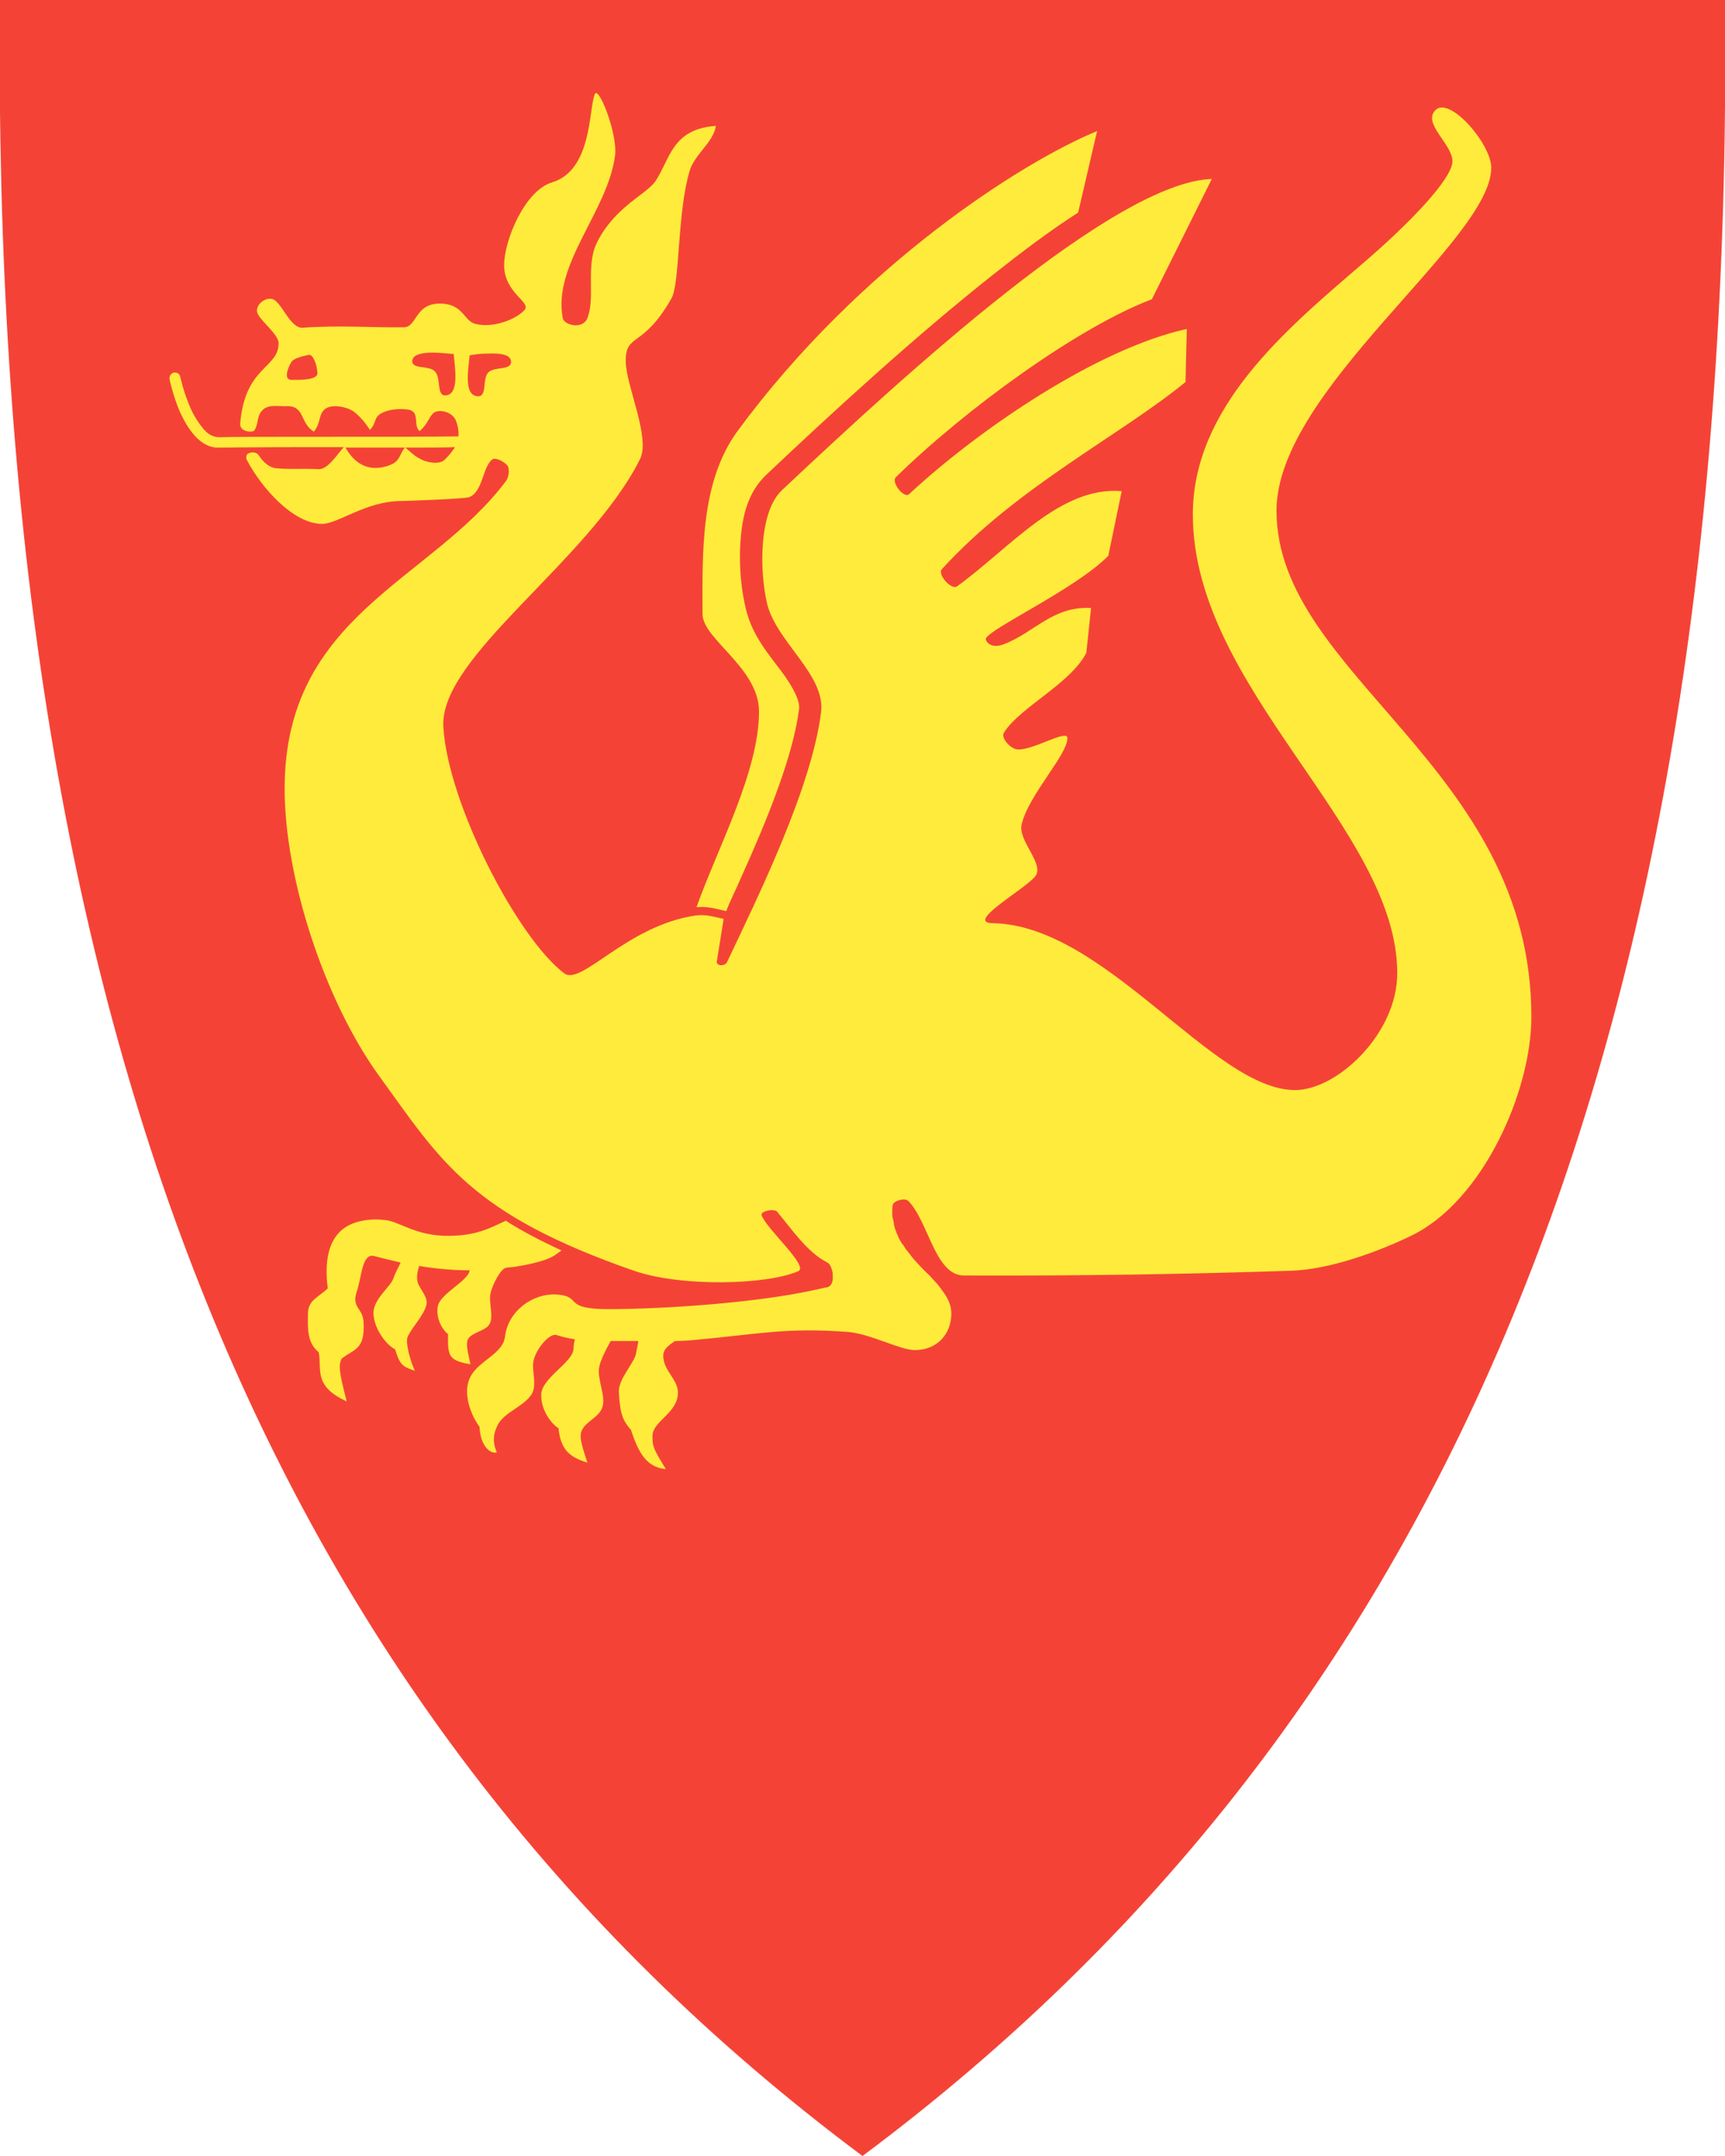
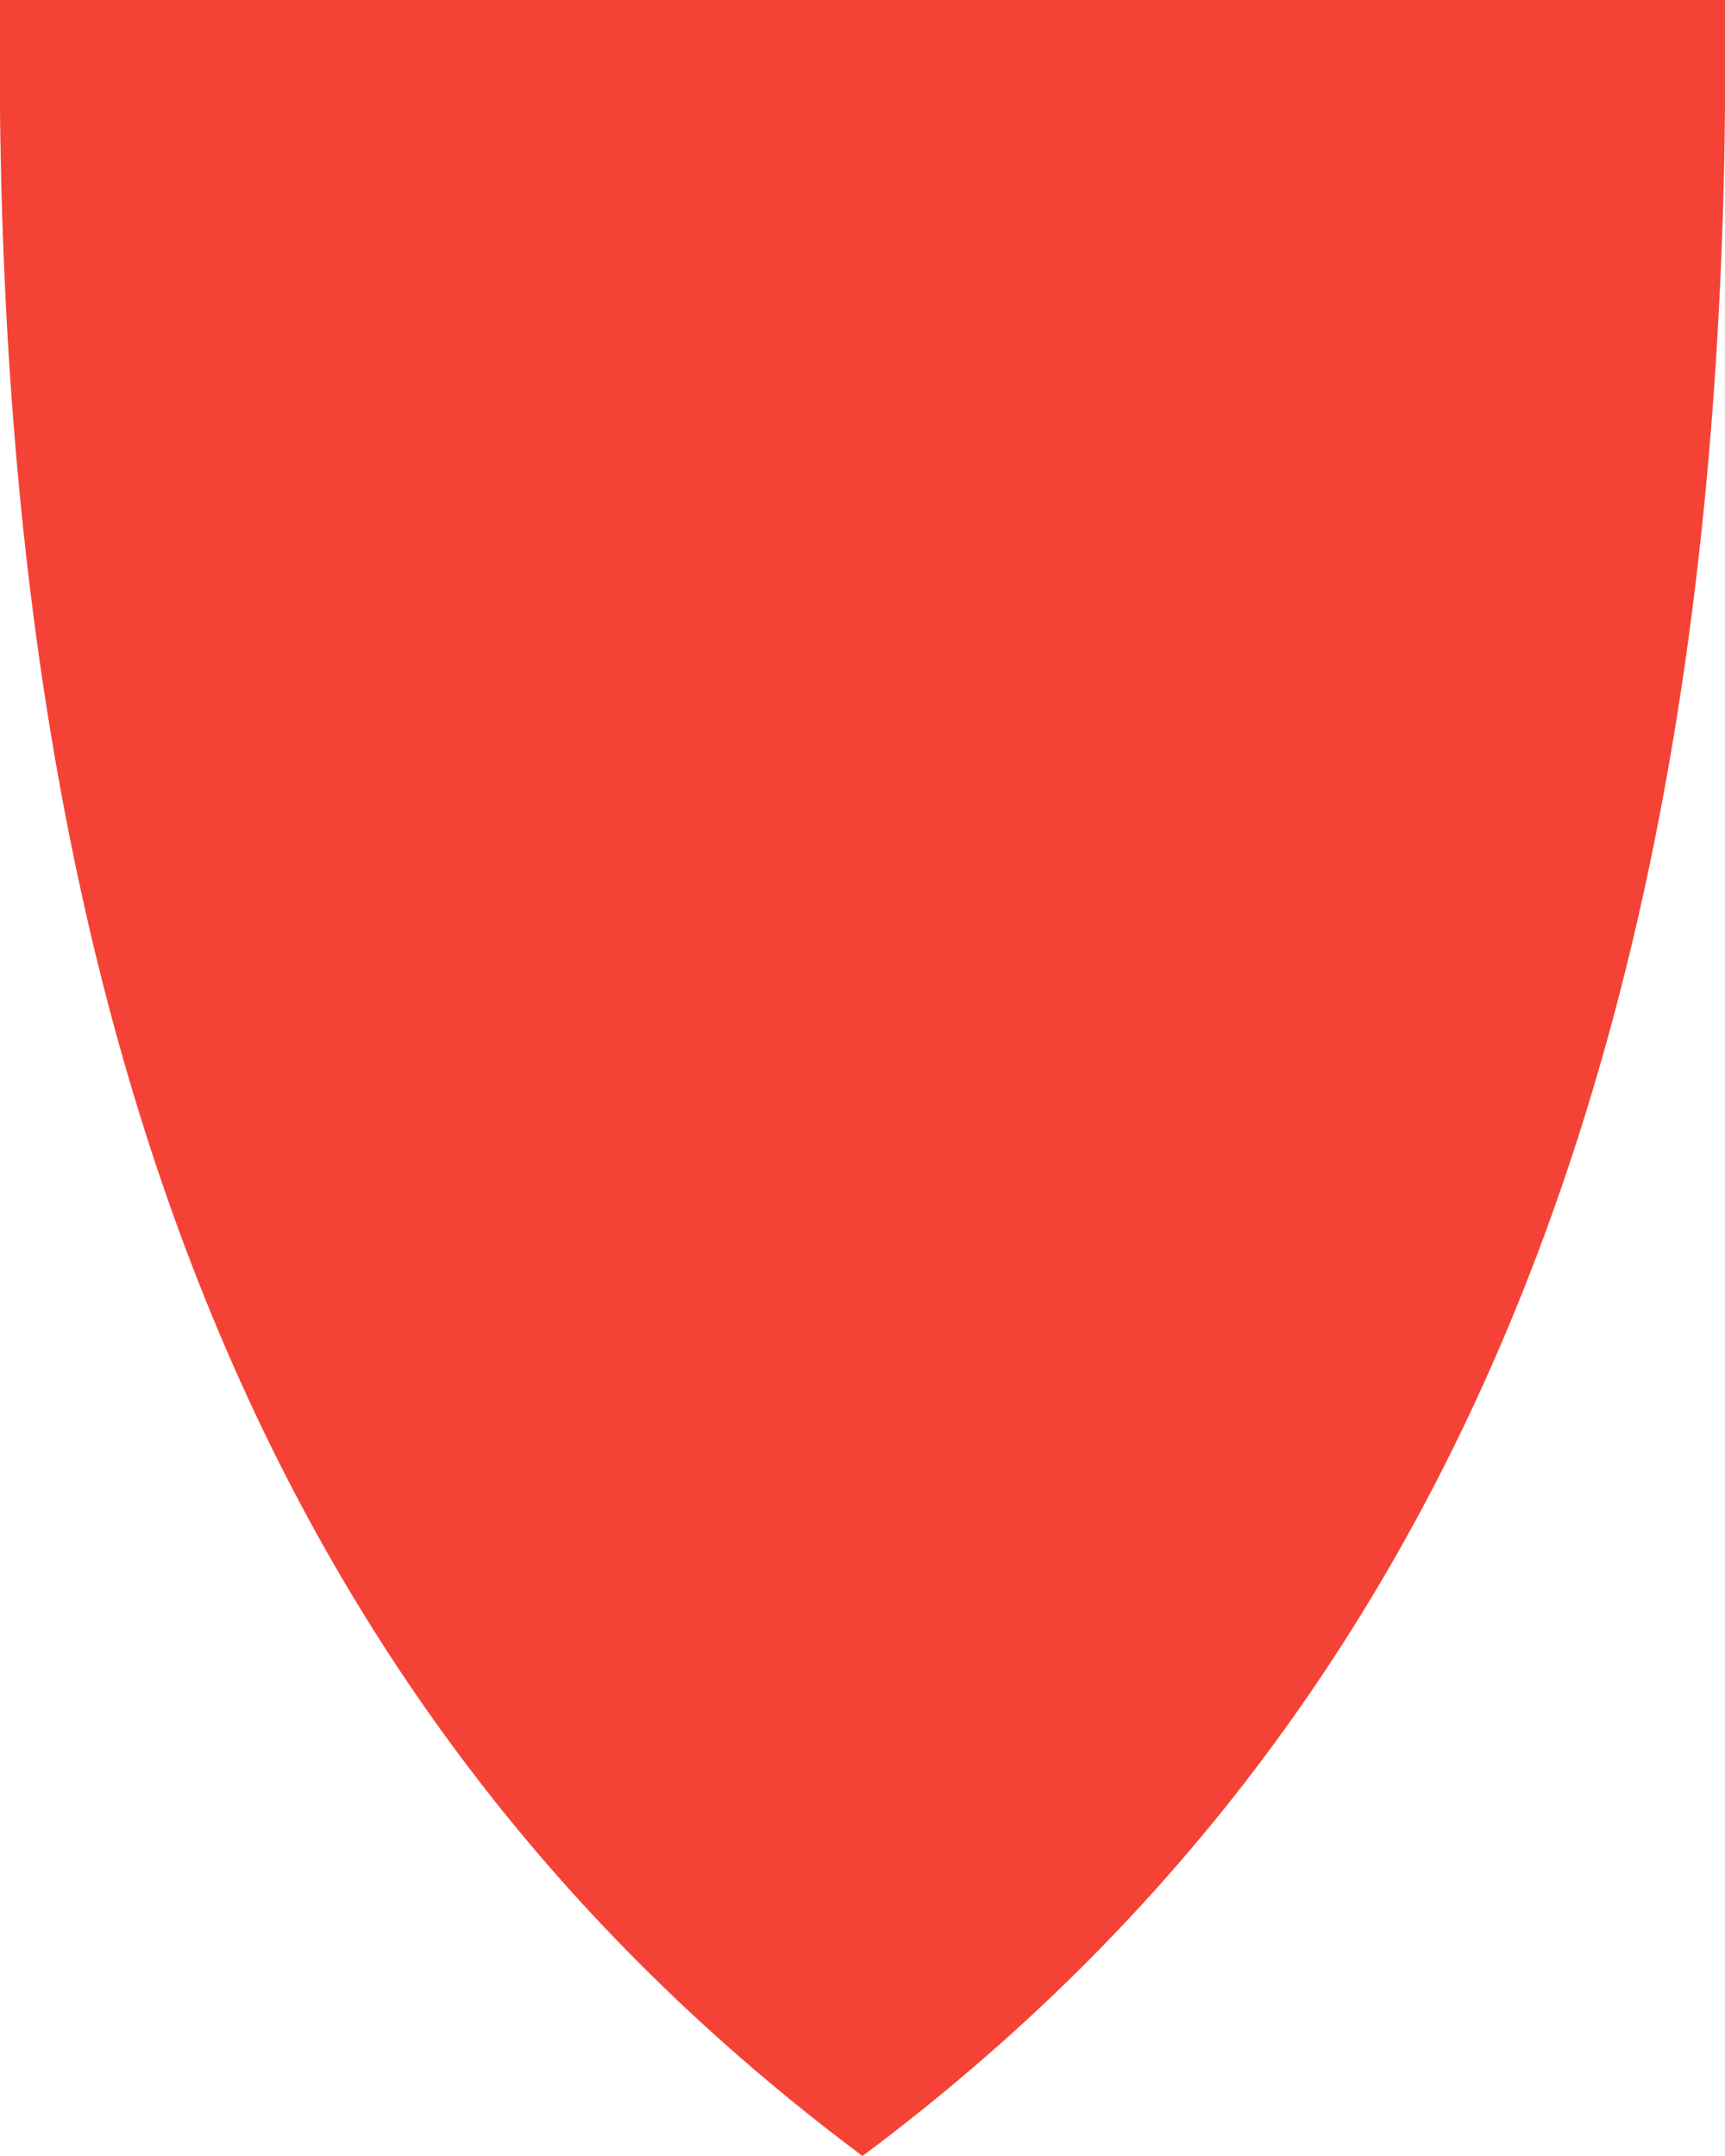
<svg xmlns="http://www.w3.org/2000/svg" version="1.1" id="svg4228" x="0px" y="0px" viewBox="0 0 400 500" style="enable-background:new 0 0 400 500;" xml:space="preserve">
  <style type="text/css">
	.st0{fill:#F44336;}
	.st1{fill:#FFEB3B;}
</style>
  <path id="path3963" class="st0" d="M0,0c-2.4,233.5,59.4,395.1,200,500C340.6,395.1,402.4,233.5,400,0C261.6,0,138.4,0,0,0z" />
-   <path id="path3575" class="st1" d="M138.1,21.6c-0.1,0-0.1,0.2-0.2,0.3c-1.4,3.5-0.6,17.6-9.9,20.4c-6.3,1.9-11.1,13.4-11.1,19.2  c0,6.4,6.2,8.5,4.8,10.3c-1.8,2.2-7.4,4.4-11.5,3.3c-2.7-0.7-2.8-4.7-8.2-4.7c-5.8,0-5.3,5.4-8.3,5.5c-7.3,0.1-15-0.5-23.5,0.1  c-3.1,0.2-5-6.5-7.3-6.7c-1.6-0.2-3.5,1.3-3.3,3c0.3,1.8,5,5.1,5,7.3c0,5.9-7.8,5.3-8.9,18.6c-0.2,2,2.9,2.2,3.3,1.6  c1-1.6,0.5-3.1,1.7-4.5c1.4-1.7,3.9-1,5.9-1.1c4.1-0.1,3,4.1,6.2,5.9c1.6-2.1,1.1-3.8,2.3-5c1.5-1.6,5.4-0.8,7,0.4  c1.5,1.2,2.4,2.3,3.7,4.2c1.7-1.9,0.7-2.9,2.9-4c2.1-1,4.8-0.9,6-0.7c2.8,0.5,1,3.6,2.6,5c2-1.8,2.1-3.2,3.2-4.2  c1.2-1,4.3-0.4,5.2,1.7c0.5,1.3,0.7,2.5,0.6,3.7c-4.7,0.1-23.5,0.1-35.9,0.1c-9.2,0-17.3,0-19.5,0.1c-1.4,0-2.6-0.6-3.7-1.9  s-2.2-3-3-4.8c-1.6-3.6-2.4-7.3-2.4-7.3c-0.1-0.3-0.2-0.6-0.5-0.8c-0.3-0.2-0.6-0.2-1-0.2c-0.3,0.1-0.6,0.3-0.8,0.6  c-0.2,0.3-0.2,0.6-0.2,0.9c0,0,0.8,3.9,2.5,7.8c0.9,1.9,2,3.9,3.5,5.5c1.5,1.6,3.3,2.7,5.5,2.6c2.1,0,10.2-0.1,19.4-0.1  c2.8,0,6.3,0,9.5,0c-1.8,2.1-3.8,5.2-5.8,5.1c-4.8-0.2-6.3,0.1-9.8-0.2c-1.7-0.1-3.2-1.6-4.1-3c-0.6-0.9-1.8-0.8-2.5-0.4  c-0.4,0.2-0.5,1-0.3,1.4c3.5,6.7,10.9,14.9,17.5,14.9c3.6,0,10.3-5.3,18.2-5.3c0.6,0,14.8-0.5,15.9-0.9c3.2-1.3,3.1-7,5.3-8.7  c0.8-0.7,3,0.6,3.6,1.4c0.5,0.8,0.3,2.7-0.4,3.6c-17.4,23.2-51.3,31-51.3,71.3c0,20.8,9.3,49.2,21.9,66.6  c14.4,19.9,21.2,32,59.1,45.2c11,3.8,30.8,3.3,38.1,0.1c2.6-1.1-7.5-9.9-8.5-13c-0.3-0.9,2.8-1.6,3.6-0.8c3.4,4.1,7.1,9.5,11.5,11.7  c0.4,0.2,0.8,0.6,1,1.2c0.1,0.3,0.2,0.5,0.3,0.9c0.1,0.3,0.1,0.6,0.1,1c0,0.3,0,0.6,0,0.9c-0.1,0.9-0.5,1.6-1.2,1.8  c-0.9,0.2-1.8,0.4-2.8,0.6c-0.1,0-0.2,0.1-0.4,0.1c-13.2,2.9-34.5,4.4-47.7,4.4c-10.8,0-5.8-3-12-3.4c-5.3-0.3-11.2,3.7-11.9,9.8  c-0.5,3.9-5.7,5.4-7.8,8.9c-2.6,4.3,0.5,10.2,1.9,12c0.2,4.9,2.9,6.4,4,5.9c-1.3-3-0.5-4.9,0.3-6.5c1.5-2.8,6.1-4.2,7.8-7  c1.1-1.8,0.3-4.5,0.3-6.7c0-3.1,3.7-7.5,5.4-7c1,0.3,2.3,0.7,4.3,1c-0.2,0.8-0.3,1.5-0.3,2.1c0,3.2-7.4,6.8-7.5,10.7  c-0.1,3.9,2.7,7.1,4,7.8c0.5,4.6,2.1,6.6,6.7,8c-0.7-2.4-2-5.5-1.4-7.2c0.8-2.3,4.2-3.3,4.9-5.7c0.8-2.5-1.2-6.4-0.8-9  c0.2-1.6,1.6-4.3,2.7-6.3c2.1,0,4.2,0,6.4,0c-0.1,1.1-0.4,2.1-0.5,2.8c-0.3,2.2-4.2,6-4,9.1c0.3,5.1,0.9,6.5,2.8,8.7  c1.7,5.1,3.5,8.7,8.1,9.1c-3-4.9-3.1-5.2-3.1-7.7c0-3.4,5.9-5.3,5.9-10c0-3.2-3.4-5.1-3.4-8.6c0-1.6,1.4-2.5,2.7-3.4  c1.5,0,2.8-0.1,4-0.2c15.6-1.4,21.5-3,36.2-1.9c5,0.4,12.1,4.2,15.4,4.2c5.3,0,8.5-3.8,8.5-8.5c0-1.9-0.8-3.6-2.1-5.3  c0,0-0.1-0.1-0.1-0.1c-0.1-0.1-0.1-0.2-0.1-0.2c-0.4-0.5-0.7-0.9-1.1-1.4c-0.1-0.1-0.2-0.2-0.3-0.3c0,0,0-0.1-0.1-0.1  c-0.3-0.3-0.6-0.7-0.9-1c-0.3-0.4-0.7-0.7-1.1-1.1c-0.2-0.2-0.4-0.4-0.6-0.6c-0.5-0.5-1-1-1.5-1.6c0,0-0.1-0.1-0.1-0.1  c-0.7-0.7-1.3-1.5-1.9-2.3c-0.1-0.1-0.1-0.1-0.1-0.1c-0.1-0.2-0.2-0.3-0.4-0.5c-0.2-0.3-0.4-0.6-0.6-0.9c-0.1-0.2-0.2-0.4-0.4-0.5  c-0.1-0.2-0.3-0.5-0.4-0.7c-0.1-0.2-0.3-0.5-0.4-0.7c-0.2-0.4-0.3-0.8-0.5-1.2c-0.1-0.1-0.1-0.2-0.1-0.4c0,0,0-0.1-0.1-0.1  c-0.1-0.2-0.1-0.4-0.2-0.6c-0.1-0.3-0.2-0.6-0.2-0.9c-0.1-0.4-0.1-0.7-0.2-1.1c0-0.1,0-0.1-0.1-0.2c0,0,0-0.1,0-0.1  c-0.1-0.4-0.1-0.9-0.1-1.4c0-0.5,0-1,0.1-1.6c0.1-1,2.8-1.8,3.6-1c4.7,4.7,6.2,17.3,12.9,17.3c27.8,0.1,51.4-0.3,75.9-1.1  c9-0.3,20.2-4.4,28-8.2c16.4-8,27.7-33.3,27.7-50.7c0-58.1-59.1-79.1-59.1-117.4c0-28,49.8-62.6,49.8-79.5c0-5.5-9.6-16.6-12.9-13.4  c-3.2,3.1,3.9,7.9,3.9,11.9c0,3.9-9.5,14.1-21.5,24.3c-17.2,14.8-38.7,32.8-38.7,57.6c0,40.4,47.4,72.9,47.4,106.4  c0,14-13.9,27.1-23.7,27.1c-19,0-44-38.3-70.1-38.7c-6.5-0.1,7.2-7.7,9.8-10.8c2.4-2.8-4-8.3-3.1-12.1c1.6-6.9,10.8-16.3,10.6-20.1  c-0.1-2-8.1,3-11.6,2.7c-1.5-0.1-3.9-2.6-3.1-3.9c3.7-5.9,15.4-11.3,19.1-18.5L253,141c-8.8-0.5-13.2,5.7-20.2,8.4  c-3.1,1.2-4.3-0.7-4.2-1.3c0.8-2.3,20.8-11.5,28.4-19.2l3.1-15c-14.3-1.2-25.9,13.2-38.2,22.1c-1.3,0.9-4.6-2.8-3.5-4  c17.4-19.1,41.2-30.9,56.5-43.4l0.3-12.3c-20.3,4.4-47.7,22.8-64.4,38.3c-1.2,1.1-4.2-2.8-3.1-3.9c15.9-15.6,42.2-34.8,59.4-41.3  l13.9-27.9c-22.6,0.8-70.7,44.9-99.7,72.2c-5.4,5.1-5.2,18.9-3.4,26.4c2.2,8.8,13.5,16.4,12.5,25c-2.2,17.8-15,43.6-21.8,58  c-0.5,1-2.3,1-2.4,0l1.6-10c-1.9-0.4-4.1-1.1-6.4-0.8c-16.1,2.3-26.6,16.5-30.6,13.4c-10.8-8.2-26.9-39.2-28-57.1  c-1-16.3,33.7-38.4,45.6-62.1c2.5-5-3.2-16.9-3.3-22.6c-0.1-6.8,3.9-2.9,10.6-14.7c2-3.5,1.3-19.8,4.2-29.5  c1.1-3.9,5.5-6.6,6.1-10.5c-10.2,0.7-10.6,7.7-14,12.8c-2.1,3.1-9.6,6-13.7,14.5c-2.5,5.4-0.2,12.5-2.1,17.3c-1.1,2.7-5.4,1.6-5.7,0  c-2.4-12.5,10.4-24.8,12.1-37.6C143.3,31.6,139.3,21,138.1,21.6L138.1,21.6z M254.4,30.4c-17.3,7.1-55.1,31.1-83.4,69.6  c-8.7,11.9-8.1,28.6-8.1,42.4c0,5.8,13.1,12.5,13.1,22.6c0,13.9-9.5,31.4-14.5,45.4c2.4-0.3,4.7,0.4,6.9,0.9  c0.9-2.4,2.4-5.3,3.5-7.9c6-13.3,12-28,13.4-39c0.2-1.8-1.2-4.8-4.1-8.7c-2.9-3.9-6.7-8.2-8.2-14.3c-1.1-4.4-1.7-10.1-1.3-15.8  s1.6-11.4,6.1-15.6c14.5-13.7,33.9-31.6,52.6-46.4c6.7-5.3,13.2-10.2,19.6-14.3L254.4,30.4L254.4,30.4z M99.5,81.8  c2-0.1,4.3,0.2,5.7,0.3c0.2,2.7,1.5,9.6-2,9.6c-2,0-0.9-4-2.3-5.5c-1.3-1.6-5.5-0.4-5.3-2.6C95.8,82.3,97.5,81.9,99.5,81.8  L99.5,81.8z M113.1,82c2.6-0.1,5.3,0.1,5.4,1.8c0.2,2.2-3.9,1.1-5.3,2.6s-0.2,5.5-2.3,5.5c-3.6,0-2.2-6.8-2-9.5  C110,82.2,111.5,82,113.1,82z M71.6,82.3c1-0.2,1.9,2.3,2,4.1c0.2,1.8-4,1.7-6,1.7c-2.1,0-0.6-3.3,0-4.2S70.6,82.5,71.6,82.3z   M105.5,103.7c-0.6,0.9-1.3,1.9-2.5,3c-1.2,1.1-3.9,0.5-5,0c-1.6-0.8-1.6-0.8-4-2.9C99.6,103.8,103.1,103.8,105.5,103.7z   M80.1,103.8c4.8,0,9.2,0,13.8,0c-1.1,1.2-1.1,2.9-2.9,3.8c-1.6,0.8-3.9,1.2-5.7,0.7C83.1,107.7,81.5,106.2,80.1,103.8z M86.8,282.8  C82,283,74.2,284.6,76,298.8c-2.4,2.2-4.6,2.8-4.6,5.9c0,3.3-0.3,6.6,2.5,8.9c0.8,3.9-1.4,7.8,6.5,11.4c-2-7.6-1.8-8.4-1.2-9.9  c2.9-2.3,5.5-2,5.1-8.6c-0.2-3.2-2.8-3.2-1.6-6.9c1.2-3.4,1.2-9.1,4.1-8.3c1.9,0.5,4,1,6.1,1.5c-0.5,1.1-1.2,2.3-1.7,3.7  c-0.6,1.9-4.8,4.9-4.6,8.2c0.2,3.9,3.4,7.5,5,8.2c1.1,3.4,1.5,4,4.6,5c-1.1-2.4-2.2-6.4-1.7-7.8c0.9-2.2,3.9-5.1,4.4-7.6  c0.3-1.6-1.2-3.2-1.9-4.7c-0.5-1.1-0.3-2.7,0.2-4.2c3.7,0.6,7.6,1,11.7,1c-0.3,2.5-6.9,5.4-7.4,8.4c-0.5,3.1,1.4,5.7,2.4,6.4  c-0.1,5.1,0.1,6.1,5.2,7c-0.4-2-1.2-4.5-0.6-5.8c0.9-1.7,4.3-1.9,5.1-3.7c0.9-1.8-0.4-5.1,0.2-7.2c0.4-1.6,2.2-5.5,3.6-5.7  c0,0,0.7-0.1,1.9-0.2c2.5-0.4,6.9-1.2,9.2-2.6c0.6-0.4,1.1-0.8,1.7-1.2c-4.9-2.3-9.2-4.5-12.9-6.9c-3.7,1.7-6.7,3.4-12.9,3.5  c-8.3,0.2-12-3.7-15.7-3.7C88,282.8,87.4,282.8,86.8,282.8L86.8,282.8z" />
</svg>